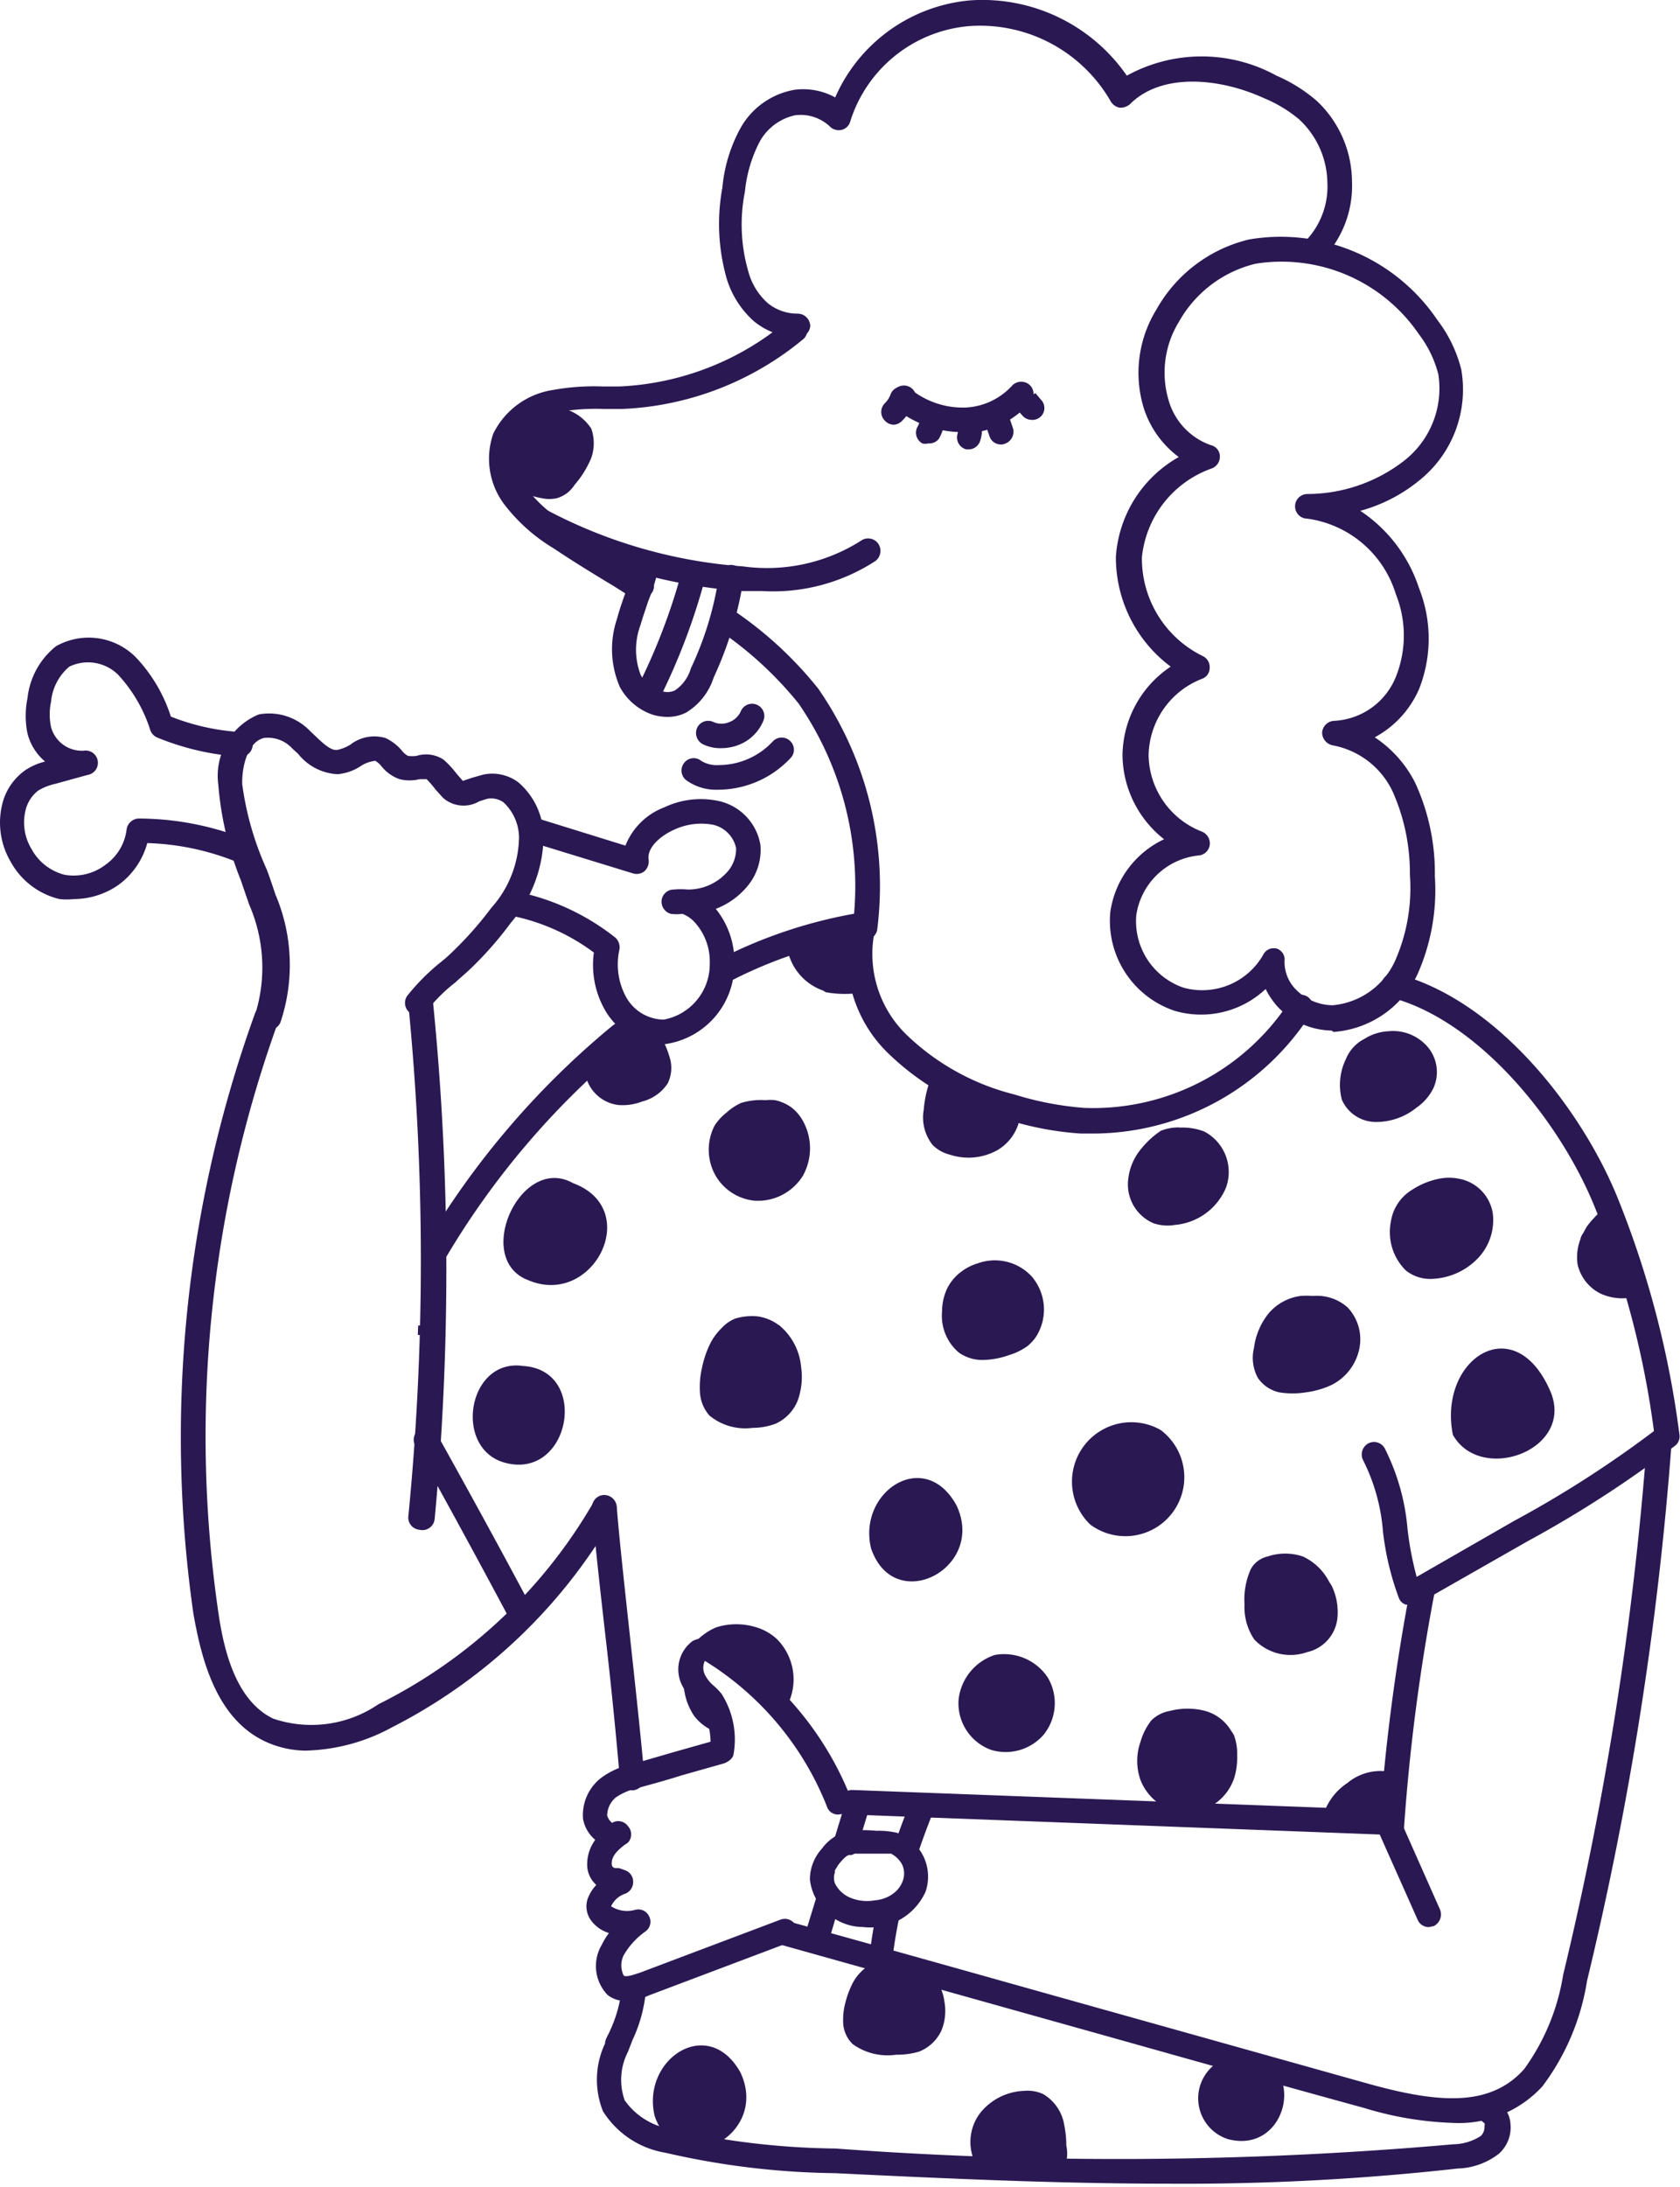
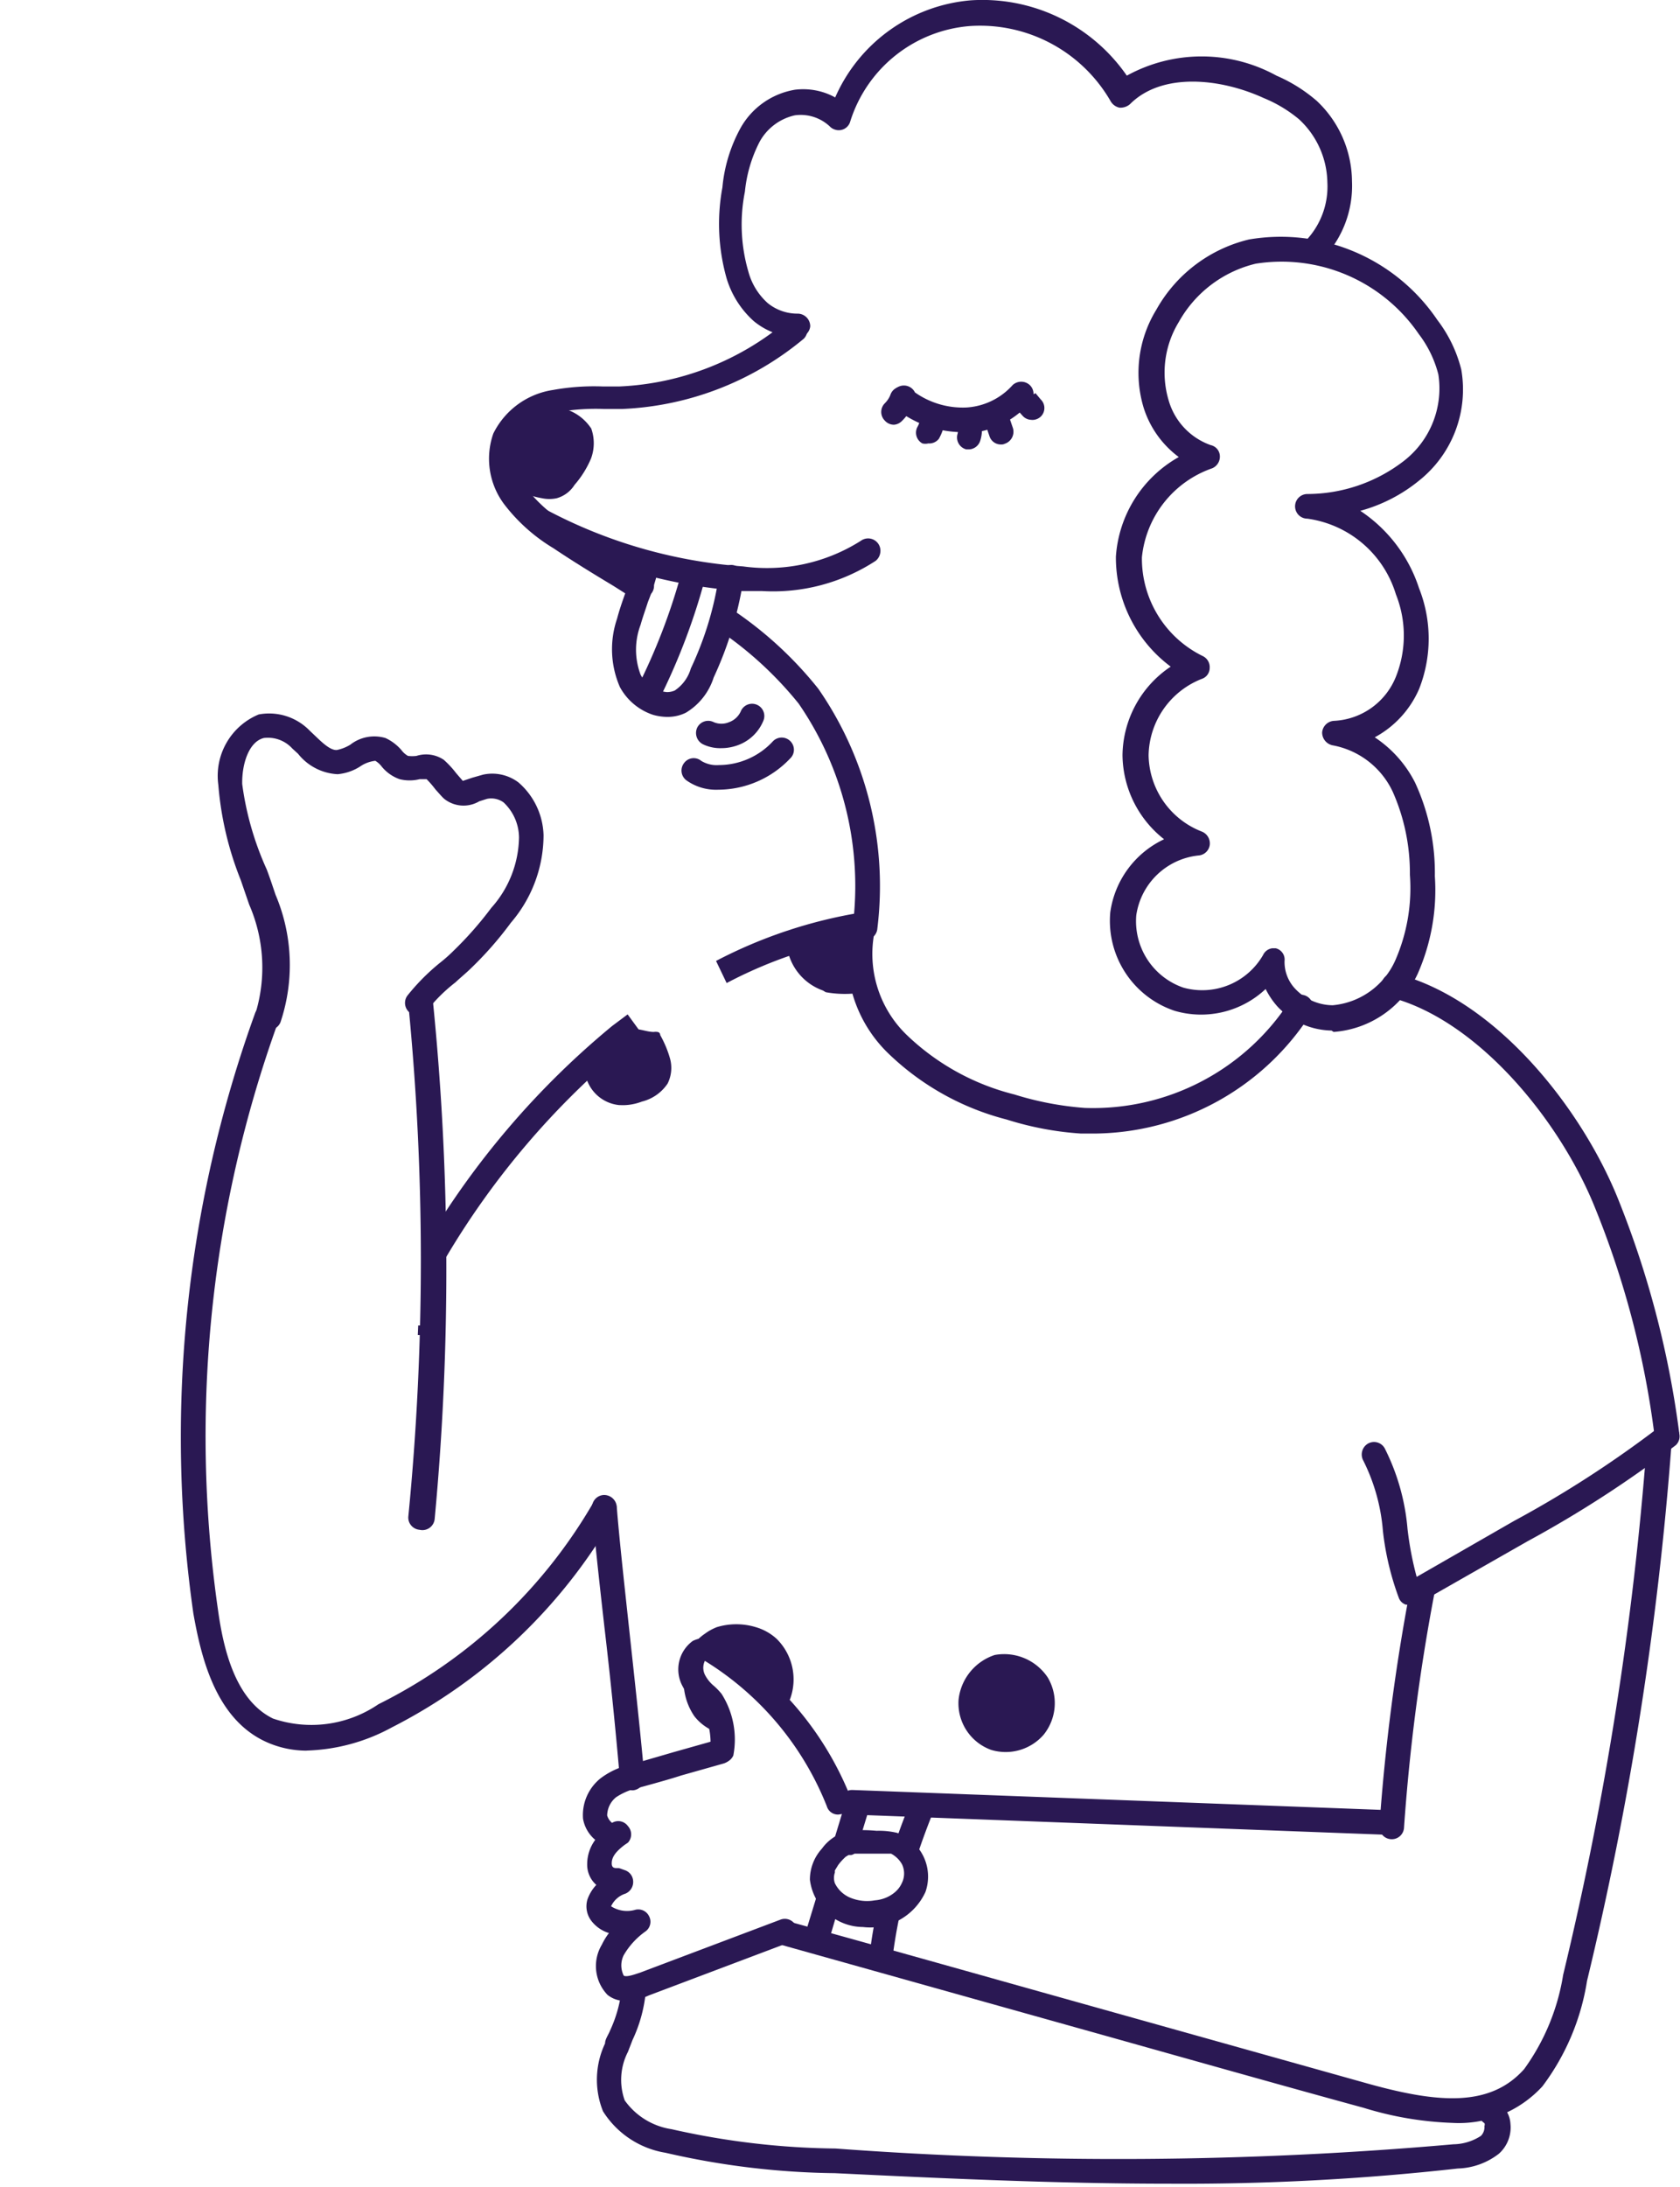
<svg xmlns="http://www.w3.org/2000/svg" width="206" height="268" viewBox="0 0 206 268" fill="none">
  <path d="M87.33 208.72a13.84 13.84 0 0 1-2.32-2.67 3.02 3.02 0 0 1 .69-3.66c.86-.52 1.8 0 2.58.69 2.7 2.06 5.27 4.3 7.67 6.72.38-.52.7-1.09.95-1.68a6.98 6.98 0 0 0-1.68-7.33 6.46 6.46 0 0 0-2.54-1.42 8.22 8.22 0 0 0-4.79 0c-.5.2-.98.45-1.42.78a6.1 6.1 0 0 0-1.85 1.94 7.53 7.53 0 0 0-.78 3.49 7.54 7.54 0 0 0 1.3 4.7 5.99 5.99 0 0 0 3.4 2.15 9.09 9.09 0 0 0-1.2-3.7ZM172.89 196.62h-.48a1.38 1.38 0 0 1-.9-.87 34.44 34.44 0 0 1-1.94-8.18 23.3 23.3 0 0 0-2.41-8.62 1.55 1.55 0 0 1 .56-2.06 1.5 1.5 0 0 1 2.07.56 26.92 26.92 0 0 1 2.8 9.9c.23 1.98.6 3.94 1.12 5.86l11.93-6.85c6.2-3.34 12.14-7.18 17.75-11.46a1.5 1.5 0 0 1 2.44.5 1.5 1.5 0 0 1-.33 1.66 138.98 138.98 0 0 1-18.22 11.8l-13.53 7.71c-.28.1-.58.12-.86.05ZM51.45 187.44a1.52 1.52 0 0 1-1.32-1.05 1.5 1.5 0 0 1-.06-.59 321.62 321.62 0 0 0 0-62.76 1.51 1.51 0 0 1 2.47-1.3c.3.24.5.6.55 1a327.83 327.83 0 0 1 .21 63.36 1.51 1.51 0 0 1-1.85 1.34Z" fill="#2A1853" />
  <path d="M37.62 214.5c-1.83 0-3.65-.41-5.3-1.22-5.94-2.92-7.67-10.29-8.61-15.59a152.71 152.71 0 0 1 7.58-73.58 1.55 1.55 0 0 1 1.94-.9 1.55 1.55 0 0 1 .9 1.94 149.35 149.35 0 0 0-7.4 72.11c.64 4.61 2.06 11.03 6.75 13.31a14.59 14.59 0 0 0 12.93-1.76 62.67 62.67 0 0 0 26.36-24.73 1.6 1.6 0 0 1 2.07-.56 1.5 1.5 0 0 1 .56 2.07 65.9 65.9 0 0 1-27.35 26.06 23.13 23.13 0 0 1-10.43 2.84Z" fill="#2A1853" />
-   <path d="M63.98 199.5a1.59 1.59 0 0 1-1.33-.82c-3.92-7.37-7.76-14.39-11.72-21.54a1.46 1.46 0 0 1 .56-2.02 1.5 1.5 0 0 1 2.07.56c3.96 7.1 7.84 14.17 11.76 21.54a1.5 1.5 0 0 1-.6 2.02c-.22.15-.47.24-.74.26ZM87.63 137.9a6.46 6.46 0 0 0 0 5.94 6.24 6.24 0 0 0 4.92 3.28 6.5 6.5 0 0 0 5.9-3.06 6.9 6.9 0 0 0 0-6.72 5.29 5.29 0 0 0-1.34-1.6 5.3 5.3 0 0 0-2.07-.94 5.38 5.38 0 0 0-1.16 0 8.36 8.36 0 0 0-3.01.34c-.65.3-1.24.69-1.77 1.17-.57.44-1.07.98-1.47 1.59ZM113.27 135.96a5.43 5.43 0 0 0 1.07 4.31c.58.59 1.31 1 2.11 1.2a7.31 7.31 0 0 0 5.86-.55 5.81 5.81 0 0 0 2.85-5.04 11.07 11.07 0 0 0-4.7-2.25c-1.46-.56-2.8-1.46-4.3-2.06-.52 0-1.13-.52-1.56 0-.4.53-.69 1.13-.86 1.76-.24.86-.4 1.74-.47 2.63ZM130.46 260.16a5.39 5.39 0 0 0-2.55-3.58 4.6 4.6 0 0 0-2.4-.39 7.23 7.23 0 0 0-5.26 2.63 5.86 5.86 0 0 0-.87 5.73c1.69.54 3.47.68 5.22.39 1.55 0 3.1.34 4.65.43.56 0 1.25 0 1.5-.52.14-.65.14-1.33 0-1.98 0-.91-.1-1.82-.3-2.71ZM144.71 138.16c1-.04 2 .12 2.93.47a5.6 5.6 0 0 1 2.67 6.94 7.5 7.5 0 0 1-6.28 4.52c-.87.15-1.76.07-2.59-.21a5.17 5.17 0 0 1-3.1-5.39 6.95 6.95 0 0 1 1.5-3.62 10.98 10.98 0 0 1 2.5-2.32c.76-.3 1.56-.44 2.37-.4ZM170.3 126.35a5.6 5.6 0 0 1 4.74 1.9 4.77 4.77 0 0 1 .74 5.04 6.21 6.21 0 0 1-2.07 2.41 7.84 7.84 0 0 1-4.87 1.77 4.56 4.56 0 0 1-4.3-2.72 7.2 7.2 0 0 1 .5-5 4.78 4.78 0 0 1 2.25-2.45c.9-.58 1.94-.9 3.01-.95ZM176.6 144.4a6 6 0 0 1 2.15 0 5.13 5.13 0 0 1 4.3 4.31 6.77 6.77 0 0 1-2.06 5.69 8.23 8.23 0 0 1-5.13 2.28 4.83 4.83 0 0 1-3.45-.99 6.6 6.6 0 0 1-1.85-6.07 5.51 5.51 0 0 1 2.59-3.84 9.4 9.4 0 0 1 3.44-1.38ZM193.78 151.86a6.2 6.2 0 0 0-.34 3.05 5.3 5.3 0 0 0 2.8 3.58c1.43.66 3.05.77 4.56.3a21.04 21.04 0 0 1-1.25-3.62c-.26-1.03-.38-2.1-.73-3.1-.34-.99-.43-1.03-.64-1.55-.22-.53-.47-1.05-.74-1.55 0-.34-.47-.69-.86-.6-.39.08-.86.56-1.12.86-.35.36-.67.75-.95 1.16l-.38.7c-.17.22-.29.49-.35.77ZM190.16 170.6c2.85 7.1-8.61 11.24-12.01 5.2-1.86-9.26 7.62-15.59 12.01-5.2ZM165.26 160.21a5.69 5.69 0 0 1 1.38 5.22 6.4 6.4 0 0 1-3.44 4.3c-.98.44-2 .73-3.06.87a10.4 10.4 0 0 1-3.28 0 4.3 4.3 0 0 1-2.62-1.77 5.12 5.12 0 0 1-.48-3.66c.2-1.59.84-3.08 1.85-4.31a6.25 6.25 0 0 1 3.84-2.07 9.34 9.34 0 0 1 1.55 0 5.65 5.65 0 0 1 4.26 1.42ZM163.24 194.2c.6 1.19.86 2.51.77 3.84a4.78 4.78 0 0 1-3.74 4.39 6.12 6.12 0 0 1-6.47-1.55 7.07 7.07 0 0 1-1.2-4.3c-.1-1.49.17-2.97.77-4.32a3.16 3.16 0 0 1 2.07-1.55 6.72 6.72 0 0 1 4.31 0 6.85 6.85 0 0 1 3.23 3.1l.26.4ZM142.3 175.2a7.21 7.21 0 1 1-8.61 11.6 7.28 7.28 0 0 1 8.61-11.6ZM151.3 212.6c.29.77.42 1.59.4 2.41.03.95-.08 1.9-.35 2.8a6.24 6.24 0 0 1-5.69 4.3 6.29 6.29 0 0 1-5.81-4 7.02 7.02 0 0 1 0-4.7 7.6 7.6 0 0 1 1.33-2.62 4.31 4.31 0 0 1 2.28-1.16 8.61 8.61 0 0 1 4.31 0 5.39 5.39 0 0 1 3.23 2.5c.11.15.21.3.3.47ZM163.5 223.84c0-.56-1.55-.26-1.42-.82a7.37 7.37 0 0 1 3.14-4.56 6.33 6.33 0 0 1 5.08-1.38c3.5 1.16 1.64 3.4-1.85 6.76-1.07.43-1.94-.34-2.88 0-.95.34-.87.47-2.07 0ZM126.67 156.6a6.21 6.21 0 0 1 .34 7.23c-.28.4-.62.76-.99 1.08-.7.5-1.46.88-2.28 1.12-1.01.37-2.07.57-3.15.6a5 5 0 0 1-3.01-.9 5.9 5.9 0 0 1-2.07-5c0-1 .22-1.98.64-2.88.39-.76.93-1.42 1.6-1.94.64-.51 1.37-.89 2.15-1.12a6.16 6.16 0 0 1 6.6 1.6l.17.2ZM95.73 162.54a7.45 7.45 0 0 1 2.5 4.95c.2 1.36.06 2.75-.39 4.05a5.26 5.26 0 0 1-2.71 2.89c-.9.34-1.87.52-2.84.52a6.9 6.9 0 0 1-5.3-1.51 4.7 4.7 0 0 1-1.16-2.8c-.07-1.03.02-2.06.25-3.06.19-.92.48-1.82.87-2.67.37-.82.9-1.57 1.55-2.2.46-.5 1.03-.9 1.68-1.16a7.2 7.2 0 0 1 2.71-.26c.92.13 1.8.48 2.54 1.03.12.05.22.13.3.22ZM113.31 240.99a6.4 6.4 0 0 1 2.5 4.3c.21 1.2.08 2.42-.39 3.54a5.08 5.08 0 0 1-2.71 2.54c-.92.28-1.88.4-2.85.39a7.32 7.32 0 0 1-5.3-1.3 3.88 3.88 0 0 1-1.16-2.4c-.06-.9.02-1.81.26-2.68.2-.8.49-1.59.86-2.33.38-.75.93-1.41 1.6-1.93.45-.47 1.01-.81 1.63-1a6.4 6.4 0 0 1 2.72-.21c.91.09 1.8.38 2.58.86l.26.22ZM117.27 184.42c3.7 7.72-7.62 13.62-10.46 5.3-1.69-6.93 6.54-12.4 10.46-5.3ZM90.78 253.91c3.7 7.75-7.67 13.66-10.51 5.34-1.64-6.93 6.55-12.4 10.51-5.34ZM64.16 167.37c8.23.51 5.77 14.08-2.29 11.84-6.33-1.76-4.52-12.84 2.29-11.84ZM152.73 251.88c7.66.44 5.38 12.2-2.16 10.22a5.25 5.25 0 0 1 2.16-10.22ZM70.27 144.97c8.62 3.18 2.46 15.29-5.51 11.88-6.8-2.58-.9-15.5 5.51-11.88ZM9.06 110.16a7.9 7.9 0 0 1-1.77 0 9.31 9.31 0 0 1-6.03-4.66 9.43 9.43 0 0 1-.81-7.58 7.2 7.2 0 0 1 2.62-3.53c.75-.5 1.58-.87 2.46-1.08a6.63 6.63 0 0 1-2.16-3.44c-.29-1.42-.29-2.9 0-4.31a9.4 9.4 0 0 1 3.5-6.38 8.14 8.14 0 0 1 9.77 1.34 18.91 18.91 0 0 1 4.31 7.28 27.53 27.53 0 0 0 8.62 1.9 1.47 1.47 0 0 1 1.42 1.59 1.5 1.5 0 0 1-1.6 1.42 32.13 32.13 0 0 1-10.08-2.33 1.55 1.55 0 0 1-.86-.86 18.1 18.1 0 0 0-3.92-6.8 5.26 5.26 0 0 0-6.03-1.04 6.38 6.38 0 0 0-2.24 4.3 7.45 7.45 0 0 0 0 3.11 3.92 3.92 0 0 0 4 2.89 1.5 1.5 0 0 1 .48 2.97l-3.92 1.08a7.2 7.2 0 0 0-2.11.82 4.3 4.3 0 0 0-1.46 2.02 6.25 6.25 0 0 0 .6 5.13 6.41 6.41 0 0 0 4.05 3.18 6.41 6.41 0 0 0 5-1.2 6.2 6.2 0 0 0 2.62-4.31 1.55 1.55 0 0 1 1.51-1.38c4.42.02 8.8.85 12.92 2.46a1.46 1.46 0 0 1 .78 1.98 1.47 1.47 0 0 1-1.98.77 31.61 31.61 0 0 0-10.69-2.2 9.39 9.39 0 0 1-3.61 5.18 9.65 9.65 0 0 1-5.39 1.68ZM81.35 128.08a8.6 8.6 0 0 1-7.16-4.31 11.16 11.16 0 0 1-1.37-7.06 25.25 25.25 0 0 0-10.43-4.57 1.46 1.46 0 0 1-1.08-1.81 1.5 1.5 0 0 1 1.81-1.12c4.47.87 8.66 2.79 12.24 5.6a1.6 1.6 0 0 1 .6 1.5 8.36 8.36 0 0 0 .82 5.87 5.35 5.35 0 0 0 4.6 2.75 6.9 6.9 0 0 0 5.65-6.89 7.15 7.15 0 0 0-1.85-5.04 3.95 3.95 0 0 0-1.5-1.03c-.48.06-.96.06-1.43 0a1.55 1.55 0 0 1-1.12-1.68 1.5 1.5 0 0 1 1.5-1.3c.55-.05 1.1-.05 1.65 0a6.4 6.4 0 0 0 5.08-2.37c.6-.77.92-1.73.9-2.71a3.75 3.75 0 0 0-2.75-2.84 7.84 7.84 0 0 0-4.87.6c-1.64.73-3.36 2.2-3.1 3.7a1.64 1.64 0 0 1-.52 1.38 1.54 1.54 0 0 1-1.42.26l-11.93-3.66a1.51 1.51 0 0 1-1-1.9 1.42 1.42 0 0 1 1.86-.99l10.16 3.15a8.28 8.28 0 0 1 4.79-4.7c2.12-1 4.52-1.26 6.8-.73a6.63 6.63 0 0 1 4.96 5.34 6.89 6.89 0 0 1-1.47 4.91 9.35 9.35 0 0 1-4 2.93 10.3 10.3 0 0 1 2.28 6.77 9.87 9.87 0 0 1-8.62 9.82l-.08.13Z" fill="#2A1853" />
  <path d="M32.71 126.14c-.2.04-.4.04-.6 0a1.48 1.48 0 0 1-.92-1.4c.01-.2.06-.4.14-.58a19.26 19.26 0 0 0-.77-13.31l-1.04-3.02a39.85 39.85 0 0 1-2.75-11.67 8.14 8.14 0 0 1 4.95-8.62 6.93 6.93 0 0 1 6.25 1.98l.77.73c.9.87 1.86 1.73 2.59 1.64a5.09 5.09 0 0 0 1.63-.65 4.78 4.78 0 0 1 4.31-.81c.74.34 1.4.84 1.94 1.46.22.3.5.55.82.73.34.04.69.04 1.03 0a3.88 3.88 0 0 1 3.36.48c.56.5 1.06 1.04 1.51 1.63l.82.95 1.16-.39 1.34-.38a5.34 5.34 0 0 1 4.3.94 8.87 8.87 0 0 1 3.1 6.5 16.5 16.5 0 0 1-4 10.7c-1.47 2-3.11 3.87-4.91 5.6-.56.55-1.25 1.11-1.9 1.72a19.87 19.87 0 0 0-3.44 3.4 1.55 1.55 0 0 1-2.11.34 1.51 1.51 0 0 1-.35-2.1 26.18 26.18 0 0 1 3.92-3.97c.64-.5 1.24-1.03 1.81-1.6a43.97 43.97 0 0 0 4.57-5.2 13.22 13.22 0 0 0 3.4-8.62 5.95 5.95 0 0 0-1.9-4.31 2.59 2.59 0 0 0-2.02-.43l-.95.3a3.8 3.8 0 0 1-4.3-.3c-.3-.26-.65-.69-1.08-1.16-.33-.44-.69-.86-1.08-1.25h-.86c-.8.2-1.65.2-2.45 0a4.95 4.95 0 0 1-2.2-1.55 2.71 2.71 0 0 0-.78-.7 4.1 4.1 0 0 0-1.72.6c-.86.59-1.85.94-2.89 1.04a6.6 6.6 0 0 1-4.86-2.5l-.7-.64a4.05 4.05 0 0 0-3.48-1.3c-1.86.44-2.72 3.2-2.67 5.65.48 3.62 1.5 7.15 3.01 10.47.39 1.03.73 2.07 1.08 3.1 2.08 4.9 2.31 10.4.65 15.47a1.47 1.47 0 0 1-1.73 1.03ZM54.64 154.14l-2.54-1.6a102.26 102.26 0 0 1 22.96-26.83l1.9-1.42 1.76 2.41-1.81 1.38a99.33 99.33 0 0 0-22.27 26.06Z" fill="#2A1853" />
  <path d="M76 135.4c.93.06 1.85-.1 2.72-.43a5.34 5.34 0 0 0 3.14-2.2 4.3 4.3 0 0 0 .3-3.06c-.28-1-.69-1.97-1.2-2.88 0 0 0-.35-.35-.39-.34-.04-.3 0-.47 0-.95 0-1.98-.56-2.93-.26a2.9 2.9 0 0 0-1.08.82c-.7.72-1.45 1.4-2.24 2.03-.6.51-1.46.94-1.85 1.63a2.03 2.03 0 0 0 0 1.85 4.7 4.7 0 0 0 3.96 2.9ZM101.25 121.57c1.87.34 3.8.27 5.64-.21a42.5 42.5 0 0 1-.34-7.76c-.33.12-.66.2-1 .26l-.98.22-2.07.3c-1.38 0-2.76.34-4.31.65l-.86.12c-.25.07-.49.2-.7.35-.3.3 0 .82 0 1.16a6.72 6.72 0 0 0 4.27 4.7l.35.21ZM93.45 72.42h-2.5a63.45 63.45 0 0 1-26.36-7.84 1.5 1.5 0 0 1-.6-2.03 1.55 1.55 0 0 1 2.06-.6 60.65 60.65 0 0 0 25.07 7.45c5.04.69 10.15-.42 14.44-3.14a1.51 1.51 0 0 1 2.38 1.46c-.06.4-.26.75-.57 1-4.13 2.69-9 3.99-13.92 3.7Z" fill="#2A1853" />
  <path d="M81.86 87.84c-.6 0-1.22-.09-1.8-.26a7.2 7.2 0 0 1-4.05-3.4 11.59 11.59 0 0 1-.35-8.36c.26-.99.6-1.98.95-2.97.51-1.3.92-2.64 1.2-4a1.5 1.5 0 0 1 2.32-.95 1.5 1.5 0 0 1 .66 1.55 27.48 27.48 0 0 1-1.34 4.3c-.3.95-.64 1.86-.9 2.8a8.62 8.62 0 0 0 0 6.12 4.05 4.05 0 0 0 3.23 2.13c.32 0 .65-.06.95-.19a4.87 4.87 0 0 0 1.98-2.71c1.7-3.6 2.86-7.4 3.44-11.33a1.55 1.55 0 0 1 1.68-1.34 1.55 1.55 0 0 1 1.34 1.68 44.59 44.59 0 0 1-3.66 12.1 7.75 7.75 0 0 1-3.4 4.31c-.7.35-1.47.52-2.25.52Z" fill="#2A1853" />
  <path d="M79.45 86.46c-.23.05-.46.05-.69 0a1.6 1.6 0 0 1-.69-2.06 75.3 75.3 0 0 0 5.52-14.35 1.46 1.46 0 0 1 1.8-1.08 1.51 1.51 0 0 1 1.08 1.86 78.5 78.5 0 0 1-5.68 14.94 1.5 1.5 0 0 1-1.34.7ZM163.28 126.27a9.34 9.34 0 0 1-6.59-2.89c-.6-.66-1.1-1.4-1.5-2.2a11.55 11.55 0 0 1-11.16 2.67 11.63 11.63 0 0 1-7.89-12.06 11.66 11.66 0 0 1 6.6-8.96 13.27 13.27 0 0 1-5.1-10.3 13.23 13.23 0 0 1 5.91-10.85 16.68 16.68 0 0 1-6.72-13.48 15.17 15.17 0 0 1 7.71-12.2 12.02 12.02 0 0 1-4.3-6.02 14.76 14.76 0 0 1 1.54-12.02 17.75 17.75 0 0 1 11.38-8.62 23.18 23.18 0 0 1 23.09 9.87 16.62 16.62 0 0 1 2.93 6.07A14.26 14.26 0 0 1 174 58.89a19.47 19.47 0 0 1-7.2 3.7c3.4 2.26 5.94 5.6 7.2 9.48a16.76 16.76 0 0 1 0 12.37c-1.1 2.52-3.01 4.6-5.43 5.9 2.1 1.39 3.81 3.3 4.95 5.56a26.36 26.36 0 0 1 2.42 11.46c.28 4.1-.45 8.21-2.11 11.97a12.37 12.37 0 0 1-10.3 7.11l-.26-.17ZM156 116.19h.43a1.42 1.42 0 0 1 1.08 1.55 4.79 4.79 0 0 0 1.38 3.49 6.4 6.4 0 0 0 4.52 1.94 9.31 9.31 0 0 0 7.67-5.48 22.05 22.05 0 0 0 1.8-10.5c.03-3.5-.68-6.97-2.1-10.17a10.17 10.17 0 0 0-7.33-5.69 1.6 1.6 0 0 1-1.33-1.6 1.55 1.55 0 0 1 1.5-1.41 8.62 8.62 0 0 0 7.54-5.39c1.3-3.25 1.3-6.87 0-10.12a13.23 13.23 0 0 0-10.85-9.26 1.51 1.51 0 0 1 0-3.02 19.43 19.43 0 0 0 11.76-4 11.24 11.24 0 0 0 4.3-10.65 13.74 13.74 0 0 0-2.4-4.95 20.38 20.38 0 0 0-20-8.62 14.74 14.74 0 0 0-9.43 7.15 11.88 11.88 0 0 0-1.25 9.57 8.22 8.22 0 0 0 5.17 5.51 1.42 1.42 0 0 1 1.12 1.34 1.55 1.55 0 0 1-.95 1.5 12.92 12.92 0 0 0-8.61 10.9 13.3 13.3 0 0 0 7.45 12.1 1.5 1.5 0 0 1 .86 1.47 1.42 1.42 0 0 1-.99 1.34 10.25 10.25 0 0 0-6.5 9.35 10.21 10.21 0 0 0 6.5 9.34 1.56 1.56 0 0 1 1 1.64 1.5 1.5 0 0 1-1.39 1.3 8.61 8.61 0 0 0-7.62 7.32 8.61 8.61 0 0 0 5.77 8.87 8.61 8.61 0 0 0 9.78-4 1.44 1.44 0 0 1 1.12-.82ZM72.47 52.47a5.86 5.86 0 0 0-6.42-2.4 7.24 7.24 0 0 0-4.86 5.07 4.05 4.05 0 0 0 2.11 4.82c1 .54 2.07.9 3.18 1.09a4.3 4.3 0 0 0 1.77 0 3.8 3.8 0 0 0 2.2-1.64c.84-.96 1.52-2.05 2.02-3.23.45-1.21.45-2.54 0-3.75M117.96 52.95a13.18 13.18 0 0 1-7.45-2.37 2.46 2.46 0 0 1-1.16-1.55 1.52 1.52 0 0 1 .66-1.55 1.51 1.51 0 0 1 2.18.6 10.2 10.2 0 0 0 6.29 1.85 8.27 8.27 0 0 0 5.69-2.75 1.55 1.55 0 0 1 2.1 0 1.49 1.49 0 0 1 .46 1.07 1.5 1.5 0 0 1-.45 1.08 10.98 10.98 0 0 1-7.76 3.75l-.56-.13Z" fill="#2A1853" />
  <path d="M109.6 52.04a1.5 1.5 0 0 1-1.11-.51 1.5 1.5 0 0 1 0-2.11c.3-.3.54-.65.69-1.04a1.46 1.46 0 0 1 1.93-.9 1.55 1.55 0 0 1 .9 1.94 5.9 5.9 0 0 1-1.5 2.24c-.25.22-.57.36-.9.38ZM113.83 54.33c-.24.06-.5.06-.73 0a1.5 1.5 0 0 1-.6-2.03c.18-.31.3-.67.34-1.03a1.46 1.46 0 0 1 1.63-1.34 1.55 1.55 0 0 1 1.38 1.64c-.09.77-.34 1.52-.73 2.2a1.5 1.5 0 0 1-1.3.56ZM118.87 55.06h-.39a1.51 1.51 0 0 1-1.08-1.85 1.5 1.5 0 0 0 0-.87 1.5 1.5 0 0 1 .86-1.93 1.5 1.5 0 0 1 1.94.86c.28.88.28 1.83 0 2.71a1.51 1.51 0 0 1-1.33 1.08ZM122.75 54.46a1.46 1.46 0 0 1-1.43-1.04l-.6-1.76a1.6 1.6 0 0 1 1-1.94 1.5 1.5 0 0 1 1.89.99l.6 1.76a1.55 1.55 0 0 1-1 1.9.95.95 0 0 1-.46.09ZM126.5 51.44a1.46 1.46 0 0 1-1.13-.52l-.69-.77.95-1.2 1.12-1-1.12 1 1.34-.78.64.77a1.46 1.46 0 0 1 0 2.11 1.51 1.51 0 0 1-1.12.4ZM105.94 115.15a1.46 1.46 0 0 1-1.38-1.64 39.41 39.41 0 0 0-6.63-27.3 44.8 44.8 0 0 0-9.56-8.84 1.46 1.46 0 0 1-.35-2.07 1.5 1.5 0 0 1 2.11-.38 46.66 46.66 0 0 1 10.21 9.47 42.43 42.43 0 0 1 7.24 29.38 1.5 1.5 0 0 1-1.64 1.38ZM98.02 41.32a8.62 8.62 0 0 1-5.6-1.98c-1.56-1.4-2.71-3.2-3.32-5.22a24.47 24.47 0 0 1-.52-11.15c.23-2.54.98-5 2.2-7.24a9.43 9.43 0 0 1 6.72-4.74c1.7-.2 3.42.12 4.91.95A19.98 19.98 0 0 1 119.04.04a21.54 21.54 0 0 1 19.13 9.23 19.04 19.04 0 0 1 18.35 0c1.8.77 3.47 1.82 4.95 3.1a13.66 13.66 0 0 1 4.31 9.86 12.9 12.9 0 0 1-3.62 9.52 1.51 1.51 0 0 1-2.15 0 1.6 1.6 0 0 1 0-2.15 9.61 9.61 0 0 0 2.75-7.28 10.77 10.77 0 0 0-3.48-7.71 16.52 16.52 0 0 0-4.31-2.59c-5.34-2.45-12.5-3.18-16.41.74a1.77 1.77 0 0 1-1.3.43 1.64 1.64 0 0 1-1.07-.78 18.48 18.48 0 0 0-17.24-9.22 16.76 16.76 0 0 0-14.69 11.68 1.46 1.46 0 0 1-1.81 1.03c-.26-.07-.5-.2-.68-.39a5.22 5.22 0 0 0-4.31-1.38 6.55 6.55 0 0 0-4.31 3.23c-.99 1.91-1.6 3.99-1.81 6.12a20.6 20.6 0 0 0 .43 9.82 7.93 7.93 0 0 0 2.37 3.84 5.77 5.77 0 0 0 3.7 1.29 1.55 1.55 0 0 1 1.51 1.55 1.5 1.5 0 0 1-1.33 1.34Z" fill="#2A1853" />
  <path d="M78.46 73.32c-.27.09-.55.09-.82 0l-2.45-1.55c-2.5-1.5-4.96-3.01-7.33-4.6a21.54 21.54 0 0 1-6.07-5.43 9.3 9.3 0 0 1-1.3-8.62 9.78 9.78 0 0 1 7.33-5.34c1.99-.36 4.01-.5 6.03-.43H76a34.2 34.2 0 0 0 20.47-8.01 1.47 1.47 0 0 1 2.1 0 1.55 1.55 0 0 1 0 2.15 37.22 37.22 0 0 1-22.26 8.62h-2.24c-1.82-.07-3.64.05-5.43.34a6.85 6.85 0 0 0-5.13 3.58 6.38 6.38 0 0 0 1 5.77 19.3 19.3 0 0 0 5.25 4.6c2.32 1.56 4.78 3.07 7.2 4.57l2.5 1.55a1.47 1.47 0 0 1 .5 2.07 1.64 1.64 0 0 1-1.5.73ZM88.45 91.67a4.87 4.87 0 0 1-2.24-.47 1.55 1.55 0 0 1-.73-2.02 1.5 1.5 0 0 1 2.03-.7 2.41 2.41 0 0 0 1.9 0 2.5 2.5 0 0 0 1.41-1.29 1.5 1.5 0 0 1 1.94-.86 1.5 1.5 0 0 1 .86 1.94 5.34 5.34 0 0 1-3.1 3.02c-.66.25-1.36.38-2.07.38ZM88.07 96.76a6.25 6.25 0 0 1-3.92-1.16 1.5 1.5 0 0 1-.26-2.12 1.46 1.46 0 0 1 2.1-.25c.65.39 1.4.57 2.16.51a9.05 9.05 0 0 0 6.64-2.93 1.5 1.5 0 0 1 2.56 1.06 1.46 1.46 0 0 1-.45 1.05 12.2 12.2 0 0 1-8.83 3.84ZM89.1 120.45l-1.3-2.71a58.8 58.8 0 0 1 17.84-5.94l.35 3.01c-5.9.94-11.6 2.85-16.89 5.64Z" fill="#2A1853" />
  <path d="M134.16 138.89h-1.6c-3.1-.2-6.16-.78-9.13-1.72a32.47 32.47 0 0 1-14.64-8.23 16.45 16.45 0 0 1-4.31-16.07 1.46 1.46 0 0 1 1.9-.95 1.46 1.46 0 0 1 .94 1.86 13.8 13.8 0 0 0 3.75 12.92 29.3 29.3 0 0 0 13.31 7.4c2.8.88 5.7 1.43 8.62 1.65a28.73 28.73 0 0 0 25.2-13.19 1.55 1.55 0 0 1 2.07-.47 1.5 1.5 0 0 1 .7 1.55c-.04.2-.12.4-.23.56a31.8 31.8 0 0 1-26.58 14.69ZM204.38 177.23a1.55 1.55 0 0 1-1.5-1.3 110.55 110.55 0 0 0-7.37-28.12c-4.31-10.6-14.3-22.8-24.99-25.6a1.5 1.5 0 0 1-1.08-1.85 1.5 1.5 0 0 1 1.86-1.03c12.19 3.19 22.53 16.41 27 27.31 3.75 9.25 6.3 18.93 7.59 28.82a1.51 1.51 0 0 1-1.34 1.68l-.17.09ZM121.97 202.78a6.42 6.42 0 0 1 6.5 2.75 6.16 6.16 0 0 1-.51 7.03 6.17 6.17 0 0 1-6.42 1.85 6.07 6.07 0 0 1-4-6.16 6.5 6.5 0 0 1 4.43-5.47Z" fill="#2A1853" />
  <path d="M178.1 260.11c-3.7-.13-7.36-.75-10.9-1.85-9.95-2.71-22.87-6.37-35.84-10l-35.8-10.03a1.5 1.5 0 0 1-1.03-1.85 1.46 1.46 0 0 1 1.85-1.04c9.9 2.72 22.88 6.38 35.8 10l35.84 10.04c8.31 2.28 14.69 2.84 18.87-1.86a26.88 26.88 0 0 0 4.78-11.54c5.16-21.36 8.6-43.1 10.25-65a1.5 1.5 0 0 1 3.02.2c-1.67 22.1-5.13 44-10.34 65.53a28.95 28.95 0 0 1-5.47 12.92 13.9 13.9 0 0 1-11.03 4.48Z" fill="#2A1853" />
  <path d="m169.57 224.79-65.18-2.46a1.55 1.55 0 0 1-1.46-1.55 1.56 1.56 0 0 1 1.6-1.46l65.17 2.45a1.55 1.55 0 0 1 1.47 1.6 1.55 1.55 0 0 1-1.6 1.42Z" fill="#2A1853" />
-   <path d="M175.21 236.12a1.47 1.47 0 0 1-1.38-.9l-4.78-10.73a1.55 1.55 0 0 1 .78-2.03 1.55 1.55 0 0 1 1.98.78l4.78 10.77a1.6 1.6 0 0 1-.77 1.98l-.6.13Z" fill="#2A1853" />
  <path d="M170.56 225.35a1.51 1.51 0 0 1-1.42-1.55c.68-9.72 1.93-19.38 3.75-28.95a1.52 1.52 0 0 1 1.18-1.2c.19-.04.39-.04.59 0a1.47 1.47 0 0 1 1.2 1.72 243.3 243.3 0 0 0-3.7 28.56 1.5 1.5 0 0 1-1.6 1.42ZM102.8 222.33a1.42 1.42 0 0 1-1.42-1.03 36.91 36.91 0 0 0-14.95-17.8 1.94 1.94 0 0 0 0 1.69 4.3 4.3 0 0 0 1.16 1.42c.33.3.63.61.9.95a10.43 10.43 0 0 1 1.43 7.53 1.55 1.55 0 0 1-1.98.82 1.55 1.55 0 0 1-.82-1.98 8.83 8.83 0 0 0-.9-4.3c0-.26-.48-.48-.74-.74a7.99 7.99 0 0 1-1.76-2.24 4.31 4.31 0 0 1 1.24-5.6 3.75 3.75 0 0 1 4.31.78 39.33 39.33 0 0 1 15.08 18.52 1.6 1.6 0 0 1-1 1.9l-.55.08Z" fill="#2A1853" />
  <path d="M76.74 245.16a3.4 3.4 0 0 1-2.24-.73 5.09 5.09 0 0 1-.7-6.16c.24-.5.53-.98.87-1.42a4.31 4.31 0 0 1-2.2-1.55 2.93 2.93 0 0 1-.43-2.59 5 5 0 0 1 1.08-1.76A3.28 3.28 0 0 1 72 228.4a5 5 0 0 1 .99-2.97 4.3 4.3 0 0 1-1.5-2.59 5.77 5.77 0 0 1 2.15-4.95 9.51 9.51 0 0 1 3.87-1.73l5.17-1.5 5.21-1.47a1.47 1.47 0 0 1 1.86 1.03 1.5 1.5 0 0 1-1.04 1.86l-5.17 1.46c-1.33.43-2.71.82-5.2 1.5-1 .22-1.96.61-2.8 1.17a2.93 2.93 0 0 0-1.09 2.24c.11.36.32.67.6.9a1.46 1.46 0 0 1 1.95.4 1.5 1.5 0 0 1 0 2.02l-.44.3c-1.07.82-1.55 1.47-1.55 2.24 0 .78.65.52.95.6l.73.26a1.5 1.5 0 0 1 .95 1.42 1.55 1.55 0 0 1-.95 1.43 2.92 2.92 0 0 0-1.76 1.55 3.62 3.62 0 0 0 2.97.43 1.47 1.47 0 0 1 1.68.77 1.46 1.46 0 0 1-.39 1.85 9.27 9.27 0 0 0-2.71 2.94 2.8 2.8 0 0 0 0 2.5c.34.25 1.55-.22 1.98-.35l17.23-6.5a1.5 1.5 0 0 1 1.94.85 1.5 1.5 0 0 1-.86 1.94l-17.23 6.5a7.2 7.2 0 0 1-2.8.66ZM113.66 219.92a1.55 1.55 0 0 0-1.98.82 70.25 70.25 0 0 0-1.99 5.3 4.32 4.32 0 0 1 2.42 2.41c.69-2.2 1.46-4.3 2.36-6.55a1.55 1.55 0 0 0-.81-1.98ZM110.51 233.45c-.91.6-1.96.98-3.06 1.08-.3 1.42-.56 2.88-.73 4.3a1.47 1.47 0 0 0 1.3 1.73 1.5 1.5 0 0 0 1.5-1.3c.28-2.08.67-4.15 1.16-6.2l-.17.39Z" fill="#2A1853" />
  <path d="M103.96 224.36a5.6 5.6 0 0 0-3.18 2.15 5.64 5.64 0 0 0-1.47 3.8 6.6 6.6 0 0 0 6.5 5.8 7.45 7.45 0 0 0 7.67-4.3 5.68 5.68 0 0 0-3.49-7.24 9.68 9.68 0 0 0-2.5-.25 19.3 19.3 0 0 0-3.53 0 1.5 1.5 0 0 0-1.03 1.8 1.5 1.5 0 0 0 1.8 1c-.47 0 0 0 0 0h4.53c-.39 0-.52 0 0 0a3.3 3.3 0 0 1 1.34 1.3 2.61 2.61 0 0 1-.02 2.31c-.18.4-.44.75-.76 1.04-.7.63-1.6 1-2.54 1.07a5.4 5.4 0 0 1-2.97-.3 3.66 3.66 0 0 1-1.94-1.8 1.98 1.98 0 0 1 0-1.3v-.26c0-.26 0 0 0 0l.39-.64c.27-.38.6-.73.94-1.04l.35-.21s.3 0 0 0h.34a1.46 1.46 0 0 0 1.04-1.77 1.54 1.54 0 0 0-1.47-1.16ZM77.51 219.36a1.55 1.55 0 0 1-1.5-1.38 606.96 606.96 0 0 0-1.9-18.65c-.65-5.73-1.2-10.73-1.51-14.52a1.51 1.51 0 0 1 1.38-1.63 1.55 1.55 0 0 1 1.64 1.37c.3 3.8.86 8.88 1.46 14.44.6 5.55 1.42 12.92 1.94 18.73a1.55 1.55 0 0 1-1.38 1.64h-.13ZM143.38 267.56c-13.79 0-27.53-.64-41.01-1.29-7-.08-13.95-.92-20.77-2.5a11.2 11.2 0 0 1-7.66-5.08 10.38 10.38 0 0 1 .25-8.31c0-.52.4-1.04.6-1.55.75-1.6 1.23-3.3 1.43-5.04a1.47 1.47 0 0 1 2.08-1.3 1.51 1.51 0 0 1 .9 1.42c-.19 2.1-.74 4.14-1.64 6.04L77 251.4a7.5 7.5 0 0 0-.4 5.95 8.62 8.62 0 0 0 5.74 3.53c6.6 1.5 13.34 2.3 20.11 2.37a468.74 468.74 0 0 0 75.78-.52 6.33 6.33 0 0 0 3.36-1.03 1.53 1.53 0 0 0 .43-1.21.42.42 0 0 0 0-.35 1.46 1.46 0 0 1-.43-2.06 1.45 1.45 0 0 1 1.52-.7c.2.04.38.11.55.22a3.31 3.31 0 0 1 1.55 2.63 4.31 4.31 0 0 1-1.42 3.66 8.62 8.62 0 0 1-5.04 1.81 301.3 301.3 0 0 1-35.37 1.86ZM54.3 163.62l-3.07-.05.05-1.16h3.06l-.05 1.2Z" fill="#2A1853" />
  <path d="M104.35 225.78h.95l1.2-3.92a1.55 1.55 0 0 0-.99-1.9 1.5 1.5 0 0 0-1.62.5c-.13.16-.22.34-.27.54l-2.2 7.23a4.94 4.94 0 0 1 2.93-2.45ZM102.32 233.32a4.29 4.29 0 0 1-1.5-3.19l-1.9 6.2a1.46 1.46 0 0 0 1 1.9h.42a1.51 1.51 0 0 0 1.47-1.03l1.07-3.62-.56-.26Z" fill="#2A1853" />
</svg>